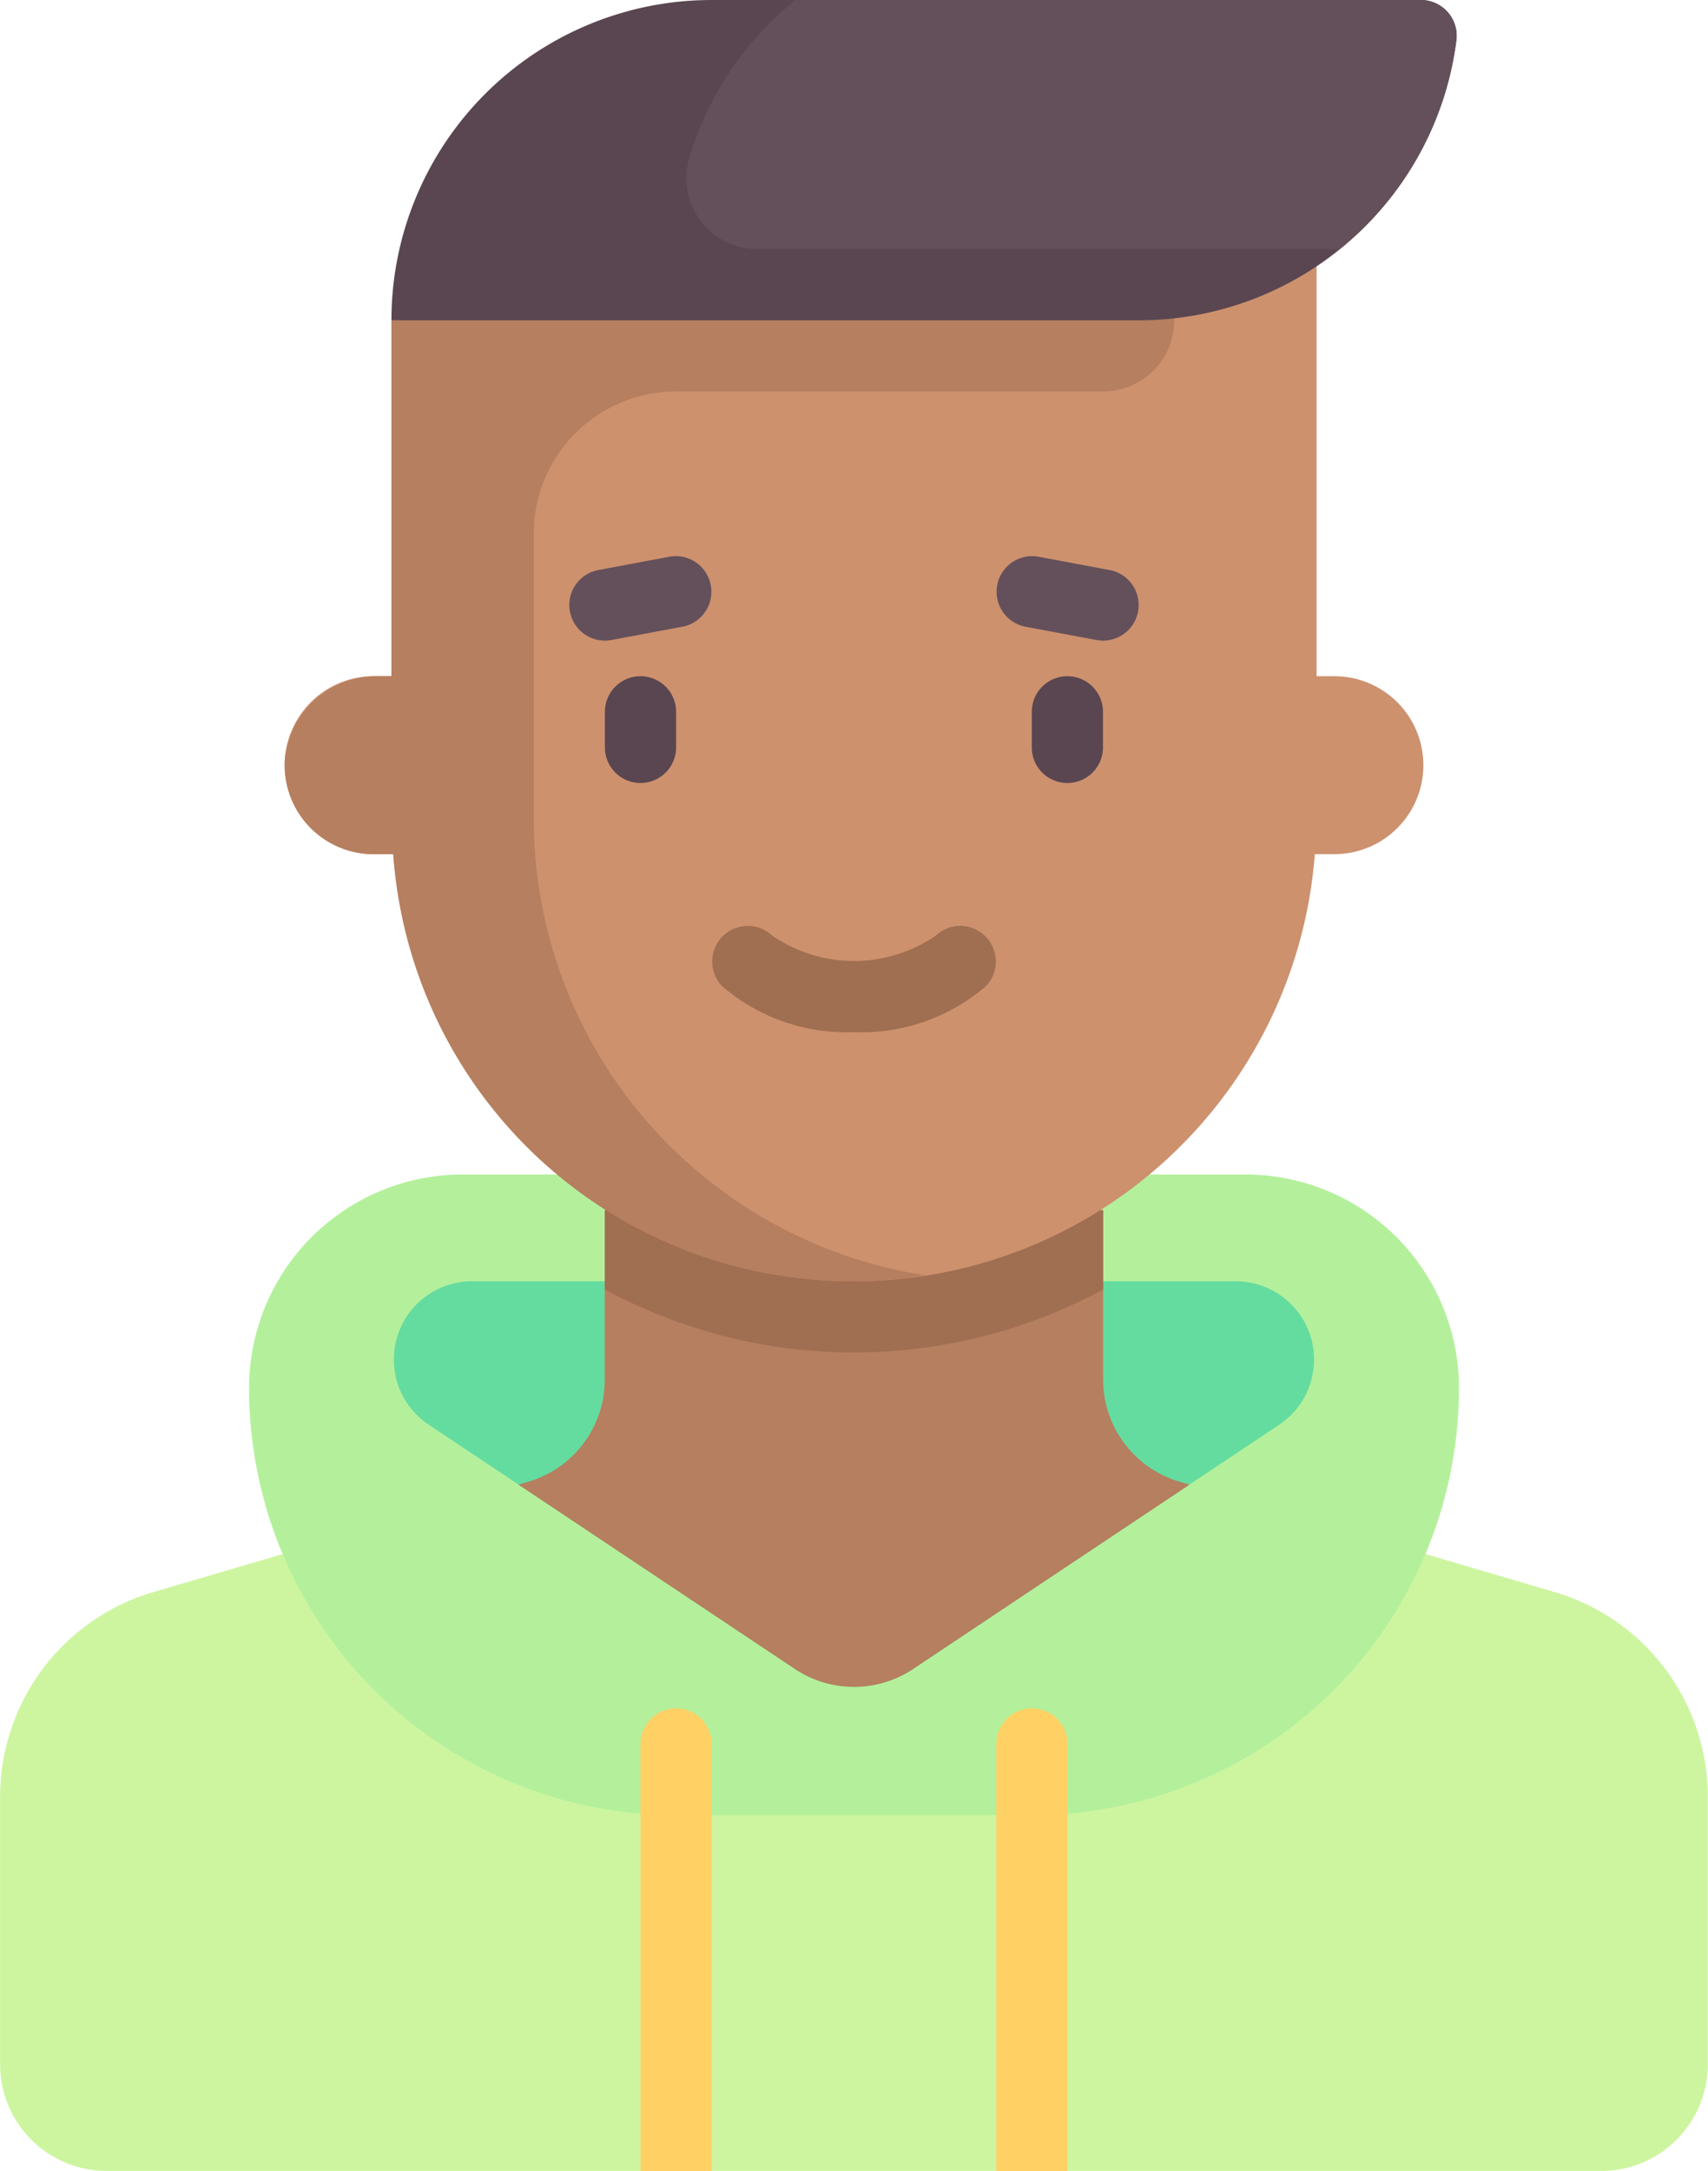
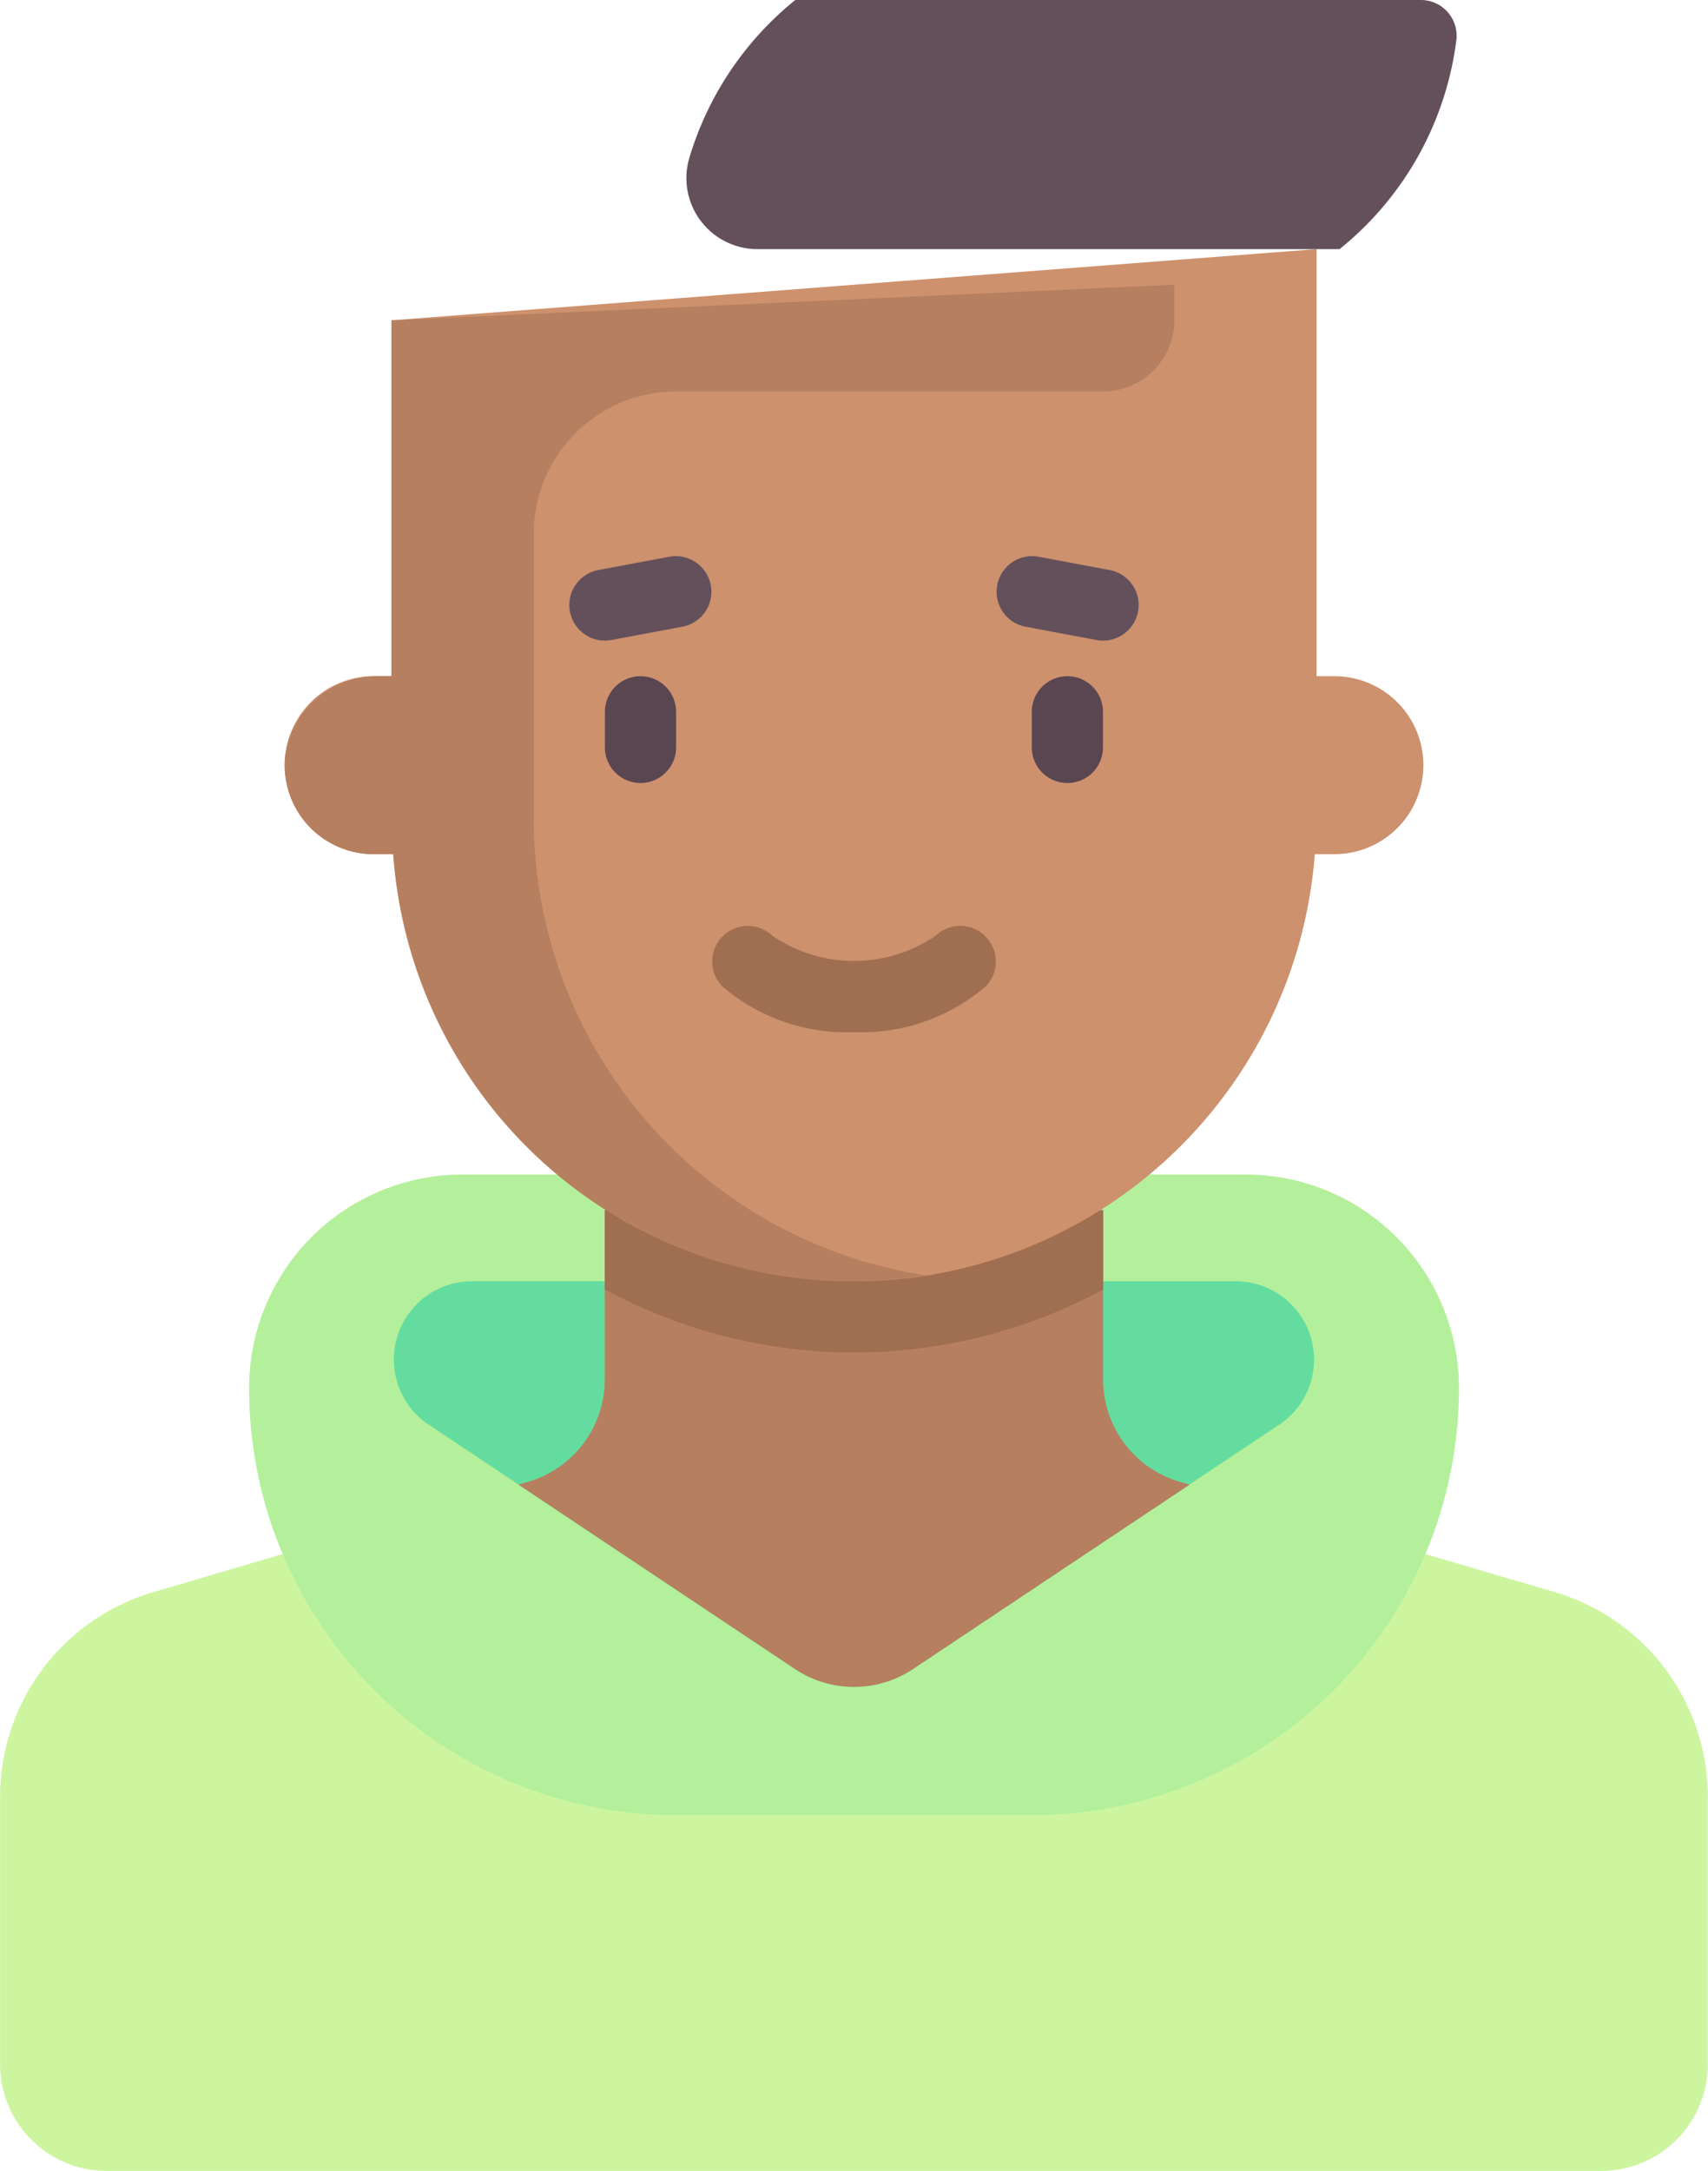
<svg xmlns="http://www.w3.org/2000/svg" width="64.074" height="81.427" viewBox="0 0 64.074 81.427">
  <defs>
    <style>.a{fill:#cdf5a0;}.b{fill:#b4f09b;}.c{fill:#64dca0;}.d{fill:#b67f5f;}.e{fill:#a06e50;}.f{fill:#cd916e;}.g{fill:#5a4650;}.h{fill:#64505a;}.i{fill:#ffd164;}</style>
  </defs>
  <g transform="translate(-54.557)">
    <path class="a" d="M112.882,354.157l-13.7-4.03-10.365,6.91a4,4,0,0,1-4.443,0l-10.365-6.91-13.7,4.03a8.009,8.009,0,0,0-5.749,7.684v10.026a4,4,0,0,0,4,4h56.064a4,4,0,0,0,4-4V361.841A8.008,8.008,0,0,0,112.882,354.157Z" transform="translate(0 -294.444)" />
-     <path class="b" d="M150.688,276.984H121.321a8.009,8.009,0,0,0-8.009,8.009,16.018,16.018,0,0,0,16.018,16.018h13.349A16.018,16.018,0,0,0,158.7,284.993,8.009,8.009,0,0,0,150.688,276.984Z" transform="translate(-49.411 -232.933)" />
+     <path class="b" d="M150.688,276.984H121.321a8.009,8.009,0,0,0-8.009,8.009,16.018,16.018,0,0,0,16.018,16.018h13.349A16.018,16.018,0,0,0,158.7,284.993,8.009,8.009,0,0,0,150.688,276.984" transform="translate(-49.411 -232.933)" />
    <path class="c" d="M179,302.164a2.937,2.937,0,0,1,1.629,5.38L166.9,316.7a4,4,0,0,1-4.443,0l-13.736-9.157a2.937,2.937,0,0,1,1.629-5.38Z" transform="translate(-78.083 -254.109)" />
    <path class="d" d="M176.863,295.676l10.365,6.91a4,4,0,0,0,4.443,0l10.365-6.91h0l-.367-.108a4,4,0,0,1-2.875-3.842v-6.348H180.1v6.348a4,4,0,0,1-2.875,3.842l-.367.108Z" transform="translate(-102.855 -239.992)" />
    <path class="e" d="M197.247,288.356a19.674,19.674,0,0,0,18.688,0v-2.979H197.247Z" transform="translate(-119.997 -239.992)" />
    <path class="f" d="M161.084,74.772h-.667V58.754l-34.707,2.67V74.772h-.667a3.337,3.337,0,1,0,0,6.674h.735a17.336,17.336,0,0,0,34.572,0h.735a3.337,3.337,0,1,0,0-6.674Z" transform="translate(-56.469 -49.41)" />
    <path class="d" d="M155.078,68.483V67.148l-29.367,1.335V81.831h-.477a3.468,3.468,0,0,0-3.51,2.993,3.338,3.338,0,0,0,3.32,3.682h.735A17.23,17.23,0,0,0,145.742,104.3,17.342,17.342,0,0,1,131.05,87.171V76.492a5.339,5.339,0,0,1,5.34-5.34h16.018A2.67,2.67,0,0,0,155.078,68.483Z" transform="translate(-56.47 -56.469)" />
    <g transform="translate(77.25 25.363)">
      <path class="g" d="M198.582,163.481a1.334,1.334,0,0,1-1.335-1.335v-1.335a1.335,1.335,0,1,1,2.67,0v1.335A1.334,1.334,0,0,1,198.582,163.481Z" transform="translate(-197.247 -159.477)" />
      <path class="g" d="M299.3,163.481a1.334,1.334,0,0,1-1.335-1.335v-1.335a1.335,1.335,0,1,1,2.67,0v1.335A1.334,1.334,0,0,1,299.3,163.481Z" transform="translate(-281.951 -159.477)" />
    </g>
    <g transform="translate(75.915 20.856)">
      <path class="h" d="M190.187,134.313a1.335,1.335,0,0,1-.245-2.647l2.67-.5a1.335,1.335,0,0,1,.493,2.624l-2.67.5A1.351,1.351,0,0,1,190.187,134.313Z" transform="translate(-188.854 -131.142)" />
      <path class="h" d="M293.581,134.314a1.352,1.352,0,0,1-.248-.023l-2.67-.5a1.335,1.335,0,0,1,.493-2.624l2.67.5a1.335,1.335,0,0,1-.245,2.647Z" transform="translate(-273.557 -131.143)" />
    </g>
-     <path class="g" d="M158.9,0a12.014,12.014,0,0,0-12.014,12.014h28.032A12.016,12.016,0,0,0,186.839,1.5,1.343,1.343,0,0,0,185.5,0Z" transform="translate(-77.645)" />
    <path class="h" d="M243.968,0H220.5a12.033,12.033,0,0,0-3.988,5.965,2.665,2.665,0,0,0,2.581,3.379h21.823A11.987,11.987,0,0,0,245.3,1.492,1.341,1.341,0,0,0,243.968,0Z" transform="translate(-136.108)" />
    <g transform="translate(78.585 64.074)">
-       <path class="i" d="M208.31,420.239h-2.67V404.221a1.335,1.335,0,0,1,1.335-1.335h0a1.335,1.335,0,0,1,1.335,1.335v16.018Z" transform="translate(-205.64 -402.886)" />
-       <path class="i" d="M292.245,420.239h-2.67V404.221a1.335,1.335,0,0,1,1.335-1.335h0a1.335,1.335,0,0,1,1.335,1.335v16.018Z" transform="translate(-276.226 -402.886)" />
-     </g>
+       </g>
    <path class="e" d="M227.766,222.236a7.146,7.146,0,0,1-4.942-1.719,1.335,1.335,0,0,1,1.875-1.9,5.426,5.426,0,0,0,6.135,0,1.335,1.335,0,0,1,1.875,1.9A7.146,7.146,0,0,1,227.766,222.236Z" transform="translate(-141.172 -183.525)" />
  </g>
</svg>